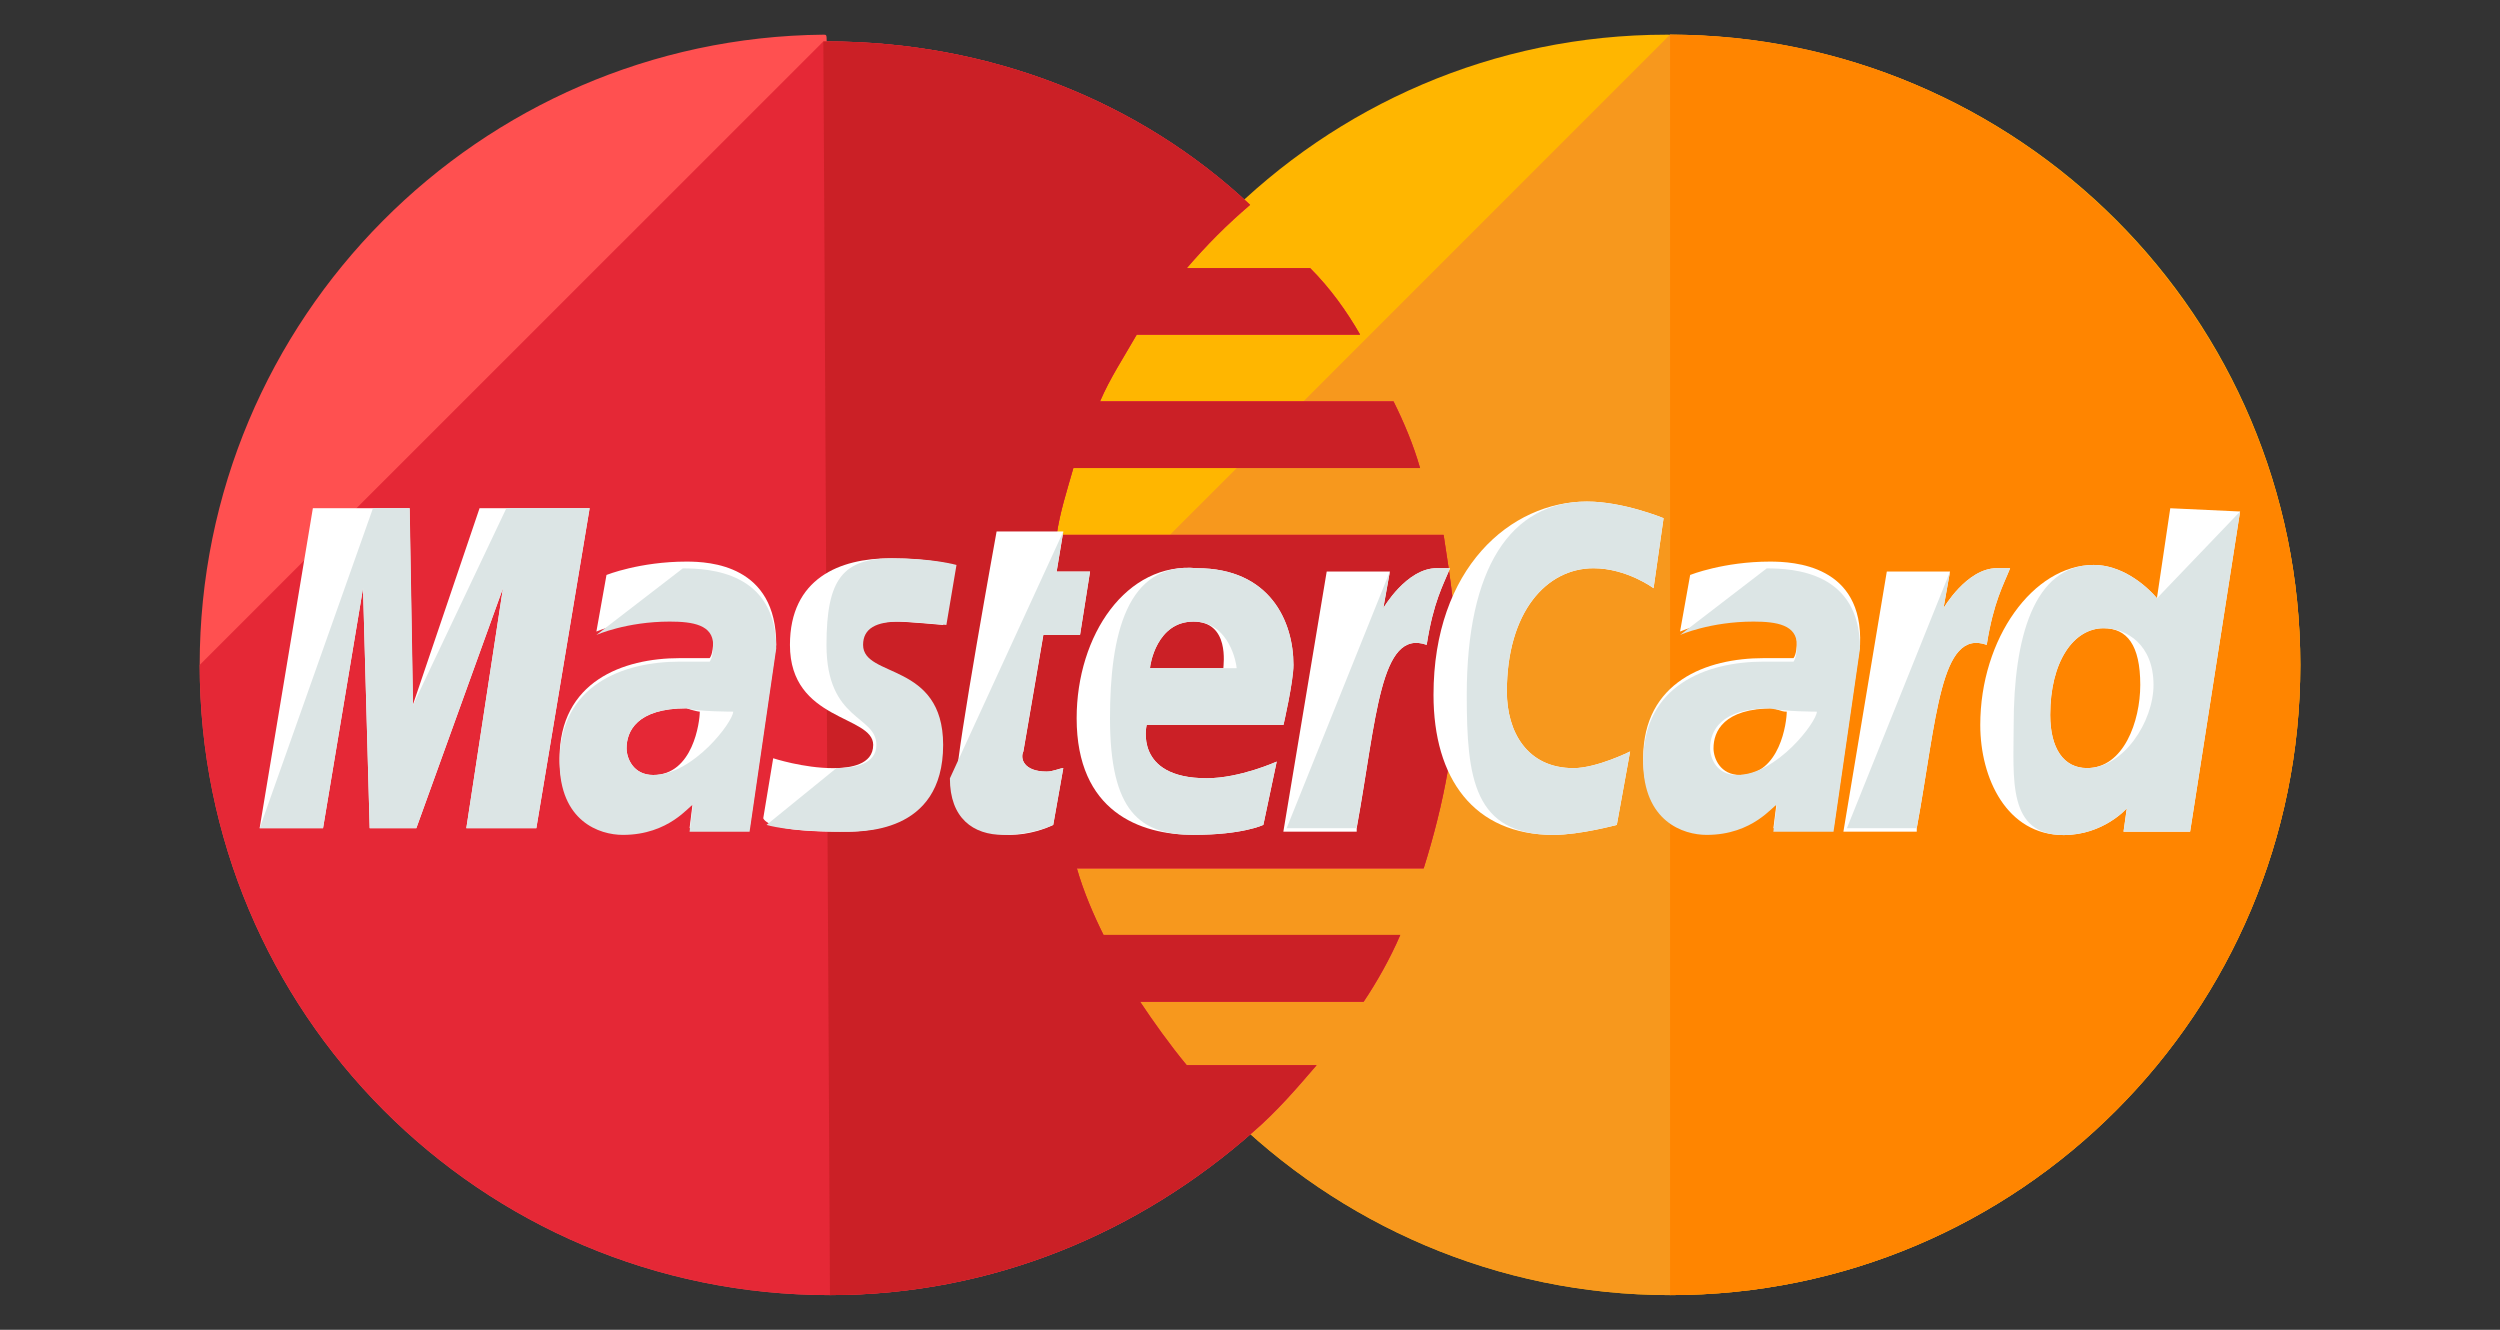
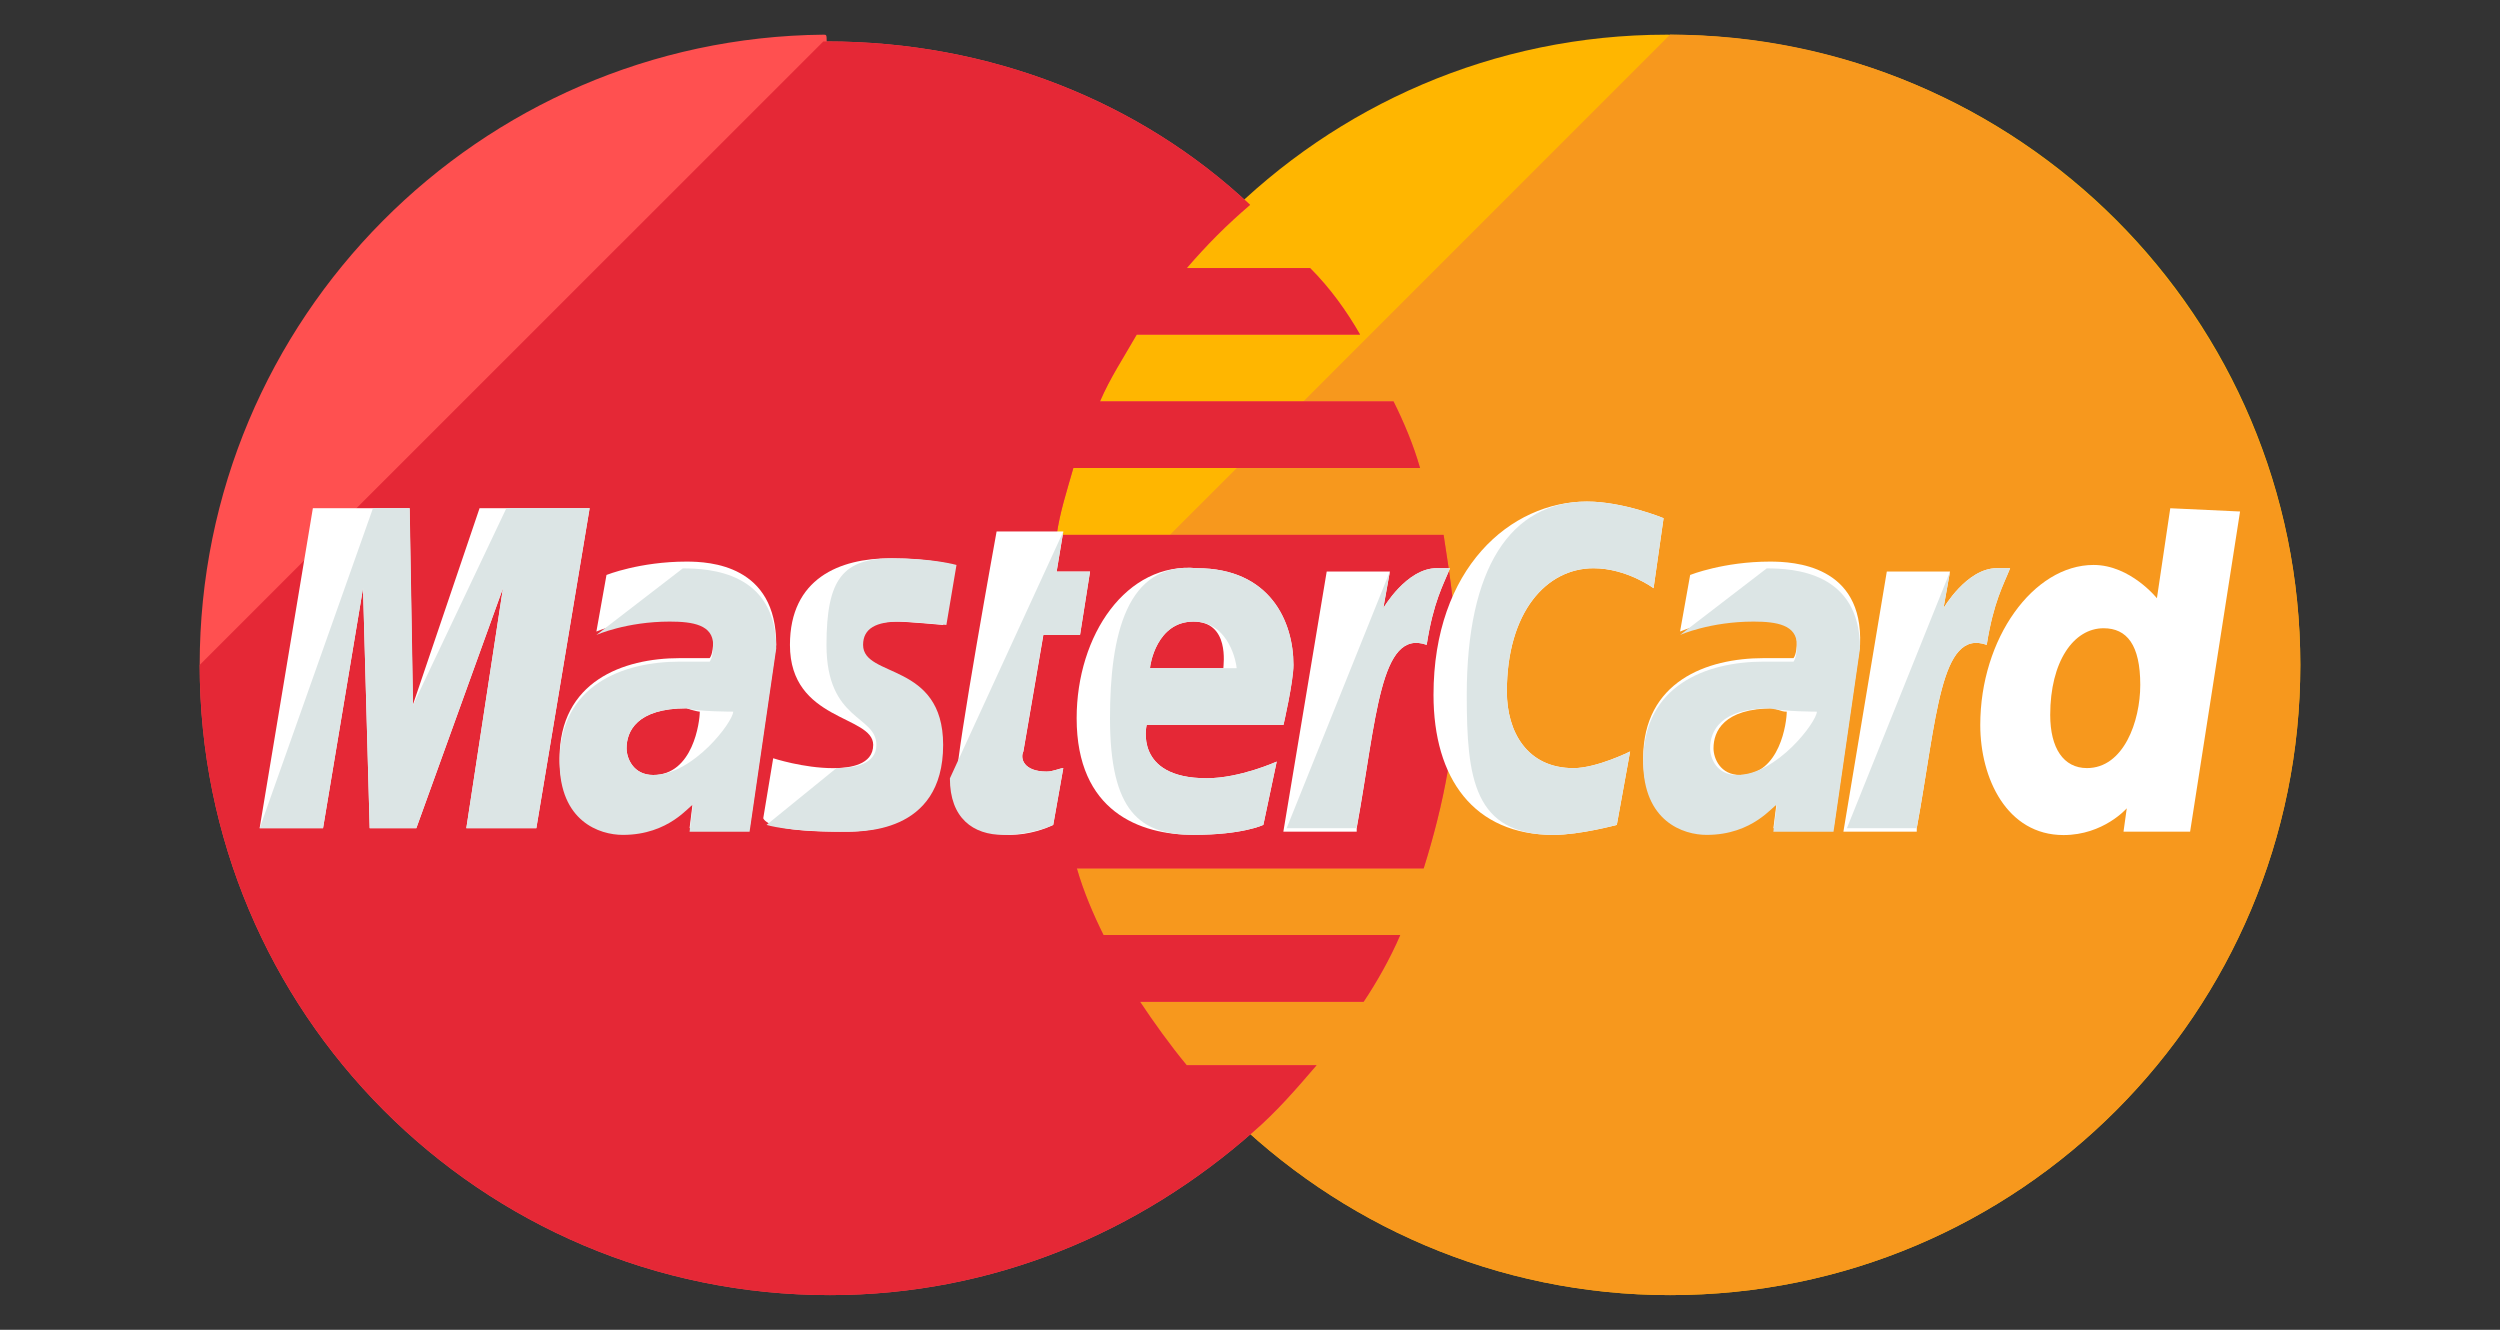
<svg xmlns="http://www.w3.org/2000/svg" version="1.1" id="Layer_1" x="0px" y="0px" width="47px" height="25px" viewBox="6.5 7.5 47 25" enable-background="new 6.5 7.5 47 25" xml:space="preserve">
  <rect x="6.5" y="7.5" width="47" height="25" fill="#333333" stroke="none" />
  <g>
    <path fill="#FFB600" d="M49.746,20.001c0,6.518-5.266,11.847-11.849,11.847c-6.519,0-11.848-5.327-11.848-11.847l0,0   c0-6.52,5.267-11.849,11.785-11.849C44.48,8.152,49.746,13.481,49.746,20.001L49.746,20.001z" />
    <path fill="#F7981D" d="M37.897,8.152c6.521,0,11.849,5.329,11.849,11.849l0,0c0,6.518-5.266,11.847-11.849,11.847   c-6.519,0-11.848-5.327-11.848-11.847" />
-     <path fill="#FF8500" d="M37.897,8.152c6.521,0,11.849,5.329,11.849,11.849l0,0c0,6.518-5.266,11.847-11.849,11.847" />
    <path fill="#FF5050" d="M21.978,8.152c-6.459,0.063-11.724,5.329-11.724,11.849c0,6.518,5.265,11.847,11.849,11.847   c3.072,0,5.83-1.189,7.96-3.071l0,0l0,0c0.439-0.378,0.814-0.814,1.189-1.251H28.81c-0.313-0.377-0.627-0.818-0.876-1.192h4.202   c0.251-0.376,0.499-0.815,0.689-1.256h-5.579c-0.188-0.378-0.376-0.814-0.501-1.252h6.52c0.375-1.193,0.626-2.446,0.626-3.764   c0-0.875-0.124-1.691-0.251-2.506h-7.275c0.064-0.441,0.19-0.818,0.314-1.257h6.518c-0.124-0.438-0.311-0.876-0.499-1.253h-5.518   c0.188-0.439,0.438-0.814,0.69-1.255h4.2c-0.251-0.438-0.564-0.877-0.94-1.251h-2.319c0.377-0.437,0.751-0.814,1.191-1.189   c-2.069-1.943-4.892-3.072-7.96-3.072C22.04,8.152,22.04,8.152,21.978,8.152z" />
    <path fill="#E52836" d="M10.254,20.001c0,6.518,5.265,11.847,11.849,11.847c3.072,0,5.83-1.189,7.96-3.071l0,0l0,0   c0.439-0.378,0.814-0.814,1.189-1.251H28.81c-0.313-0.377-0.627-0.818-0.876-1.192h4.202c0.251-0.376,0.499-0.815,0.689-1.256   h-5.579c-0.188-0.378-0.376-0.814-0.501-1.252h6.52c0.375-1.193,0.626-2.446,0.626-3.764c0-0.875-0.124-1.691-0.251-2.506h-7.275   c0.064-0.441,0.19-0.818,0.314-1.257h6.518c-0.124-0.438-0.311-0.876-0.499-1.253h-5.518c0.188-0.439,0.438-0.814,0.69-1.255h4.2   c-0.251-0.438-0.564-0.877-0.94-1.251h-2.319c0.377-0.437,0.751-0.814,1.191-1.189c-2.069-1.943-4.892-3.072-7.96-3.072h-0.063" />
-     <path fill="#CB2026" d="M22.103,31.847c3.072,0,5.83-1.19,7.96-3.071l0,0l0,0c0.439-0.378,0.814-0.814,1.189-1.251H28.81   c-0.313-0.378-0.627-0.819-0.876-1.193h4.202c0.251-0.375,0.499-0.813,0.689-1.256h-5.579c-0.188-0.377-0.376-0.813-0.501-1.251   h6.52c0.375-1.194,0.626-2.447,0.626-3.763c0-0.875-0.124-1.691-0.251-2.506h-7.275c0.064-0.439,0.19-0.817,0.314-1.256h6.518   c-0.124-0.438-0.311-0.876-0.499-1.254h-5.518c0.188-0.438,0.438-0.813,0.69-1.254h4.2c-0.251-0.438-0.564-0.877-0.94-1.251h-2.319   c0.377-0.438,0.751-0.815,1.191-1.19c-2.069-1.943-4.892-3.072-7.96-3.072h-0.063" />
    <g>
      <path fill="#FFFFFF" d="M26.301,23.008l0.189-1.067c-0.063,0-0.189,0.065-0.312,0.065c-0.438,0-0.501-0.252-0.438-0.378    l0.376-2.192h0.689l0.188-1.191h-0.628l0.125-0.753h-1.254c0,0-0.752,4.136-0.752,4.641c0,0.752,0.438,1.063,1.002,1.063    C25.863,23.195,26.176,23.07,26.301,23.008z" />
      <path fill="#FFFFFF" d="M26.741,21.003c0,1.756,1.19,2.192,2.194,2.192c0.938,0,1.316-0.188,1.316-0.188l0.251-1.189    c0,0-0.69,0.313-1.316,0.313c-1.379,0-1.128-1.003-1.128-1.003h2.571c0,0,0.187-0.814,0.187-1.127    c0-0.815-0.437-1.819-1.816-1.819C27.68,18.058,26.741,19.437,26.741,21.003z M28.936,19.186c0.688,0,0.563,0.815,0.563,0.876    H28.12C28.12,20.001,28.245,19.186,28.936,19.186z" />
      <path fill="#FFFFFF" d="M36.896,23.008l0.25-1.38c0,0-0.626,0.313-1.065,0.313c-0.875,0-1.252-0.689-1.252-1.438    c0-1.505,0.75-2.32,1.628-2.32c0.626,0,1.13,0.375,1.13,0.375l0.188-1.316c0,0-0.756-0.313-1.44-0.313    c-1.439,0-2.885,1.254-2.885,3.635c0,1.569,0.755,2.632,2.256,2.632C36.207,23.195,36.896,23.008,36.896,23.008z" />
      <path fill="#FFFFFF" d="M19.406,18.058c-0.877,0-1.504,0.251-1.504,0.251l-0.19,1.064c0,0,0.565-0.251,1.379-0.251    c0.439,0,0.816,0.063,0.816,0.438c0,0.251-0.066,0.313-0.066,0.313s-0.373,0-0.563,0c-1.065,0-2.258,0.438-2.258,1.881    c0,1.129,0.753,1.381,1.19,1.381c0.877,0,1.256-0.566,1.316-0.566l-0.062,0.501h1.128l0.501-3.447    C21.099,18.12,19.843,18.058,19.406,18.058z M19.656,20.879c0,0.187-0.125,1.191-0.875,1.191c-0.375,0-0.501-0.315-0.501-0.503    c0-0.315,0.189-0.751,1.129-0.751C19.595,20.879,19.656,20.879,19.656,20.879z" />
      <path fill="#FFFFFF" d="M22.291,23.136c0.312,0,1.88,0.06,1.88-1.632c0-1.565-1.505-1.253-1.505-1.88    c0-0.313,0.25-0.438,0.689-0.438c0.188,0,0.877,0.063,0.877,0.063l0.189-1.128c0,0-0.439-0.125-1.19-0.125    c-0.94,0-1.88,0.375-1.88,1.628c0,1.441,1.565,1.318,1.565,1.88c0,0.376-0.438,0.437-0.751,0.437    c-0.563,0-1.129-0.186-1.129-0.186l-0.187,1.129C20.911,23.008,21.224,23.136,22.291,23.136z" />
      <path fill="#FFFFFF" d="M47.301,17.055l-0.251,1.692c0,0-0.5-0.626-1.191-0.626c-1.129,0-2.13,1.379-2.13,3.009    c0,1.003,0.5,2.069,1.565,2.069c0.753,0,1.189-0.503,1.189-0.503l-0.061,0.439h1.252l0.939-6.019L47.301,17.055z M46.737,20.376    c0,0.687-0.313,1.564-1.002,1.564c-0.44,0-0.691-0.373-0.691-0.999c0-1.003,0.439-1.63,1.003-1.63    C46.486,19.311,46.737,19.624,46.737,20.376z" />
      <path fill="#FFFFFF" d="M12.573,23.07l0.752-4.512l0.125,4.512h0.877l1.629-4.512l-0.689,4.512h1.316l1.002-6.016h-2.069    l-1.254,3.698l-0.063-3.698h-1.817l-1.001,6.016H12.573z" />
      <path fill="#FFFFFF" d="M32.006,23.07c0.376-2.067,0.438-3.759,1.316-3.447c0.127-0.813,0.312-1.126,0.438-1.441    c0,0-0.063,0-0.25,0c-0.568,0-1.003,0.753-1.003,0.753l0.123-0.69h-1.188l-0.815,4.89h1.379V23.07z" />
      <path fill="#FFFFFF" d="M39.775,18.058c-0.872,0-1.5,0.251-1.5,0.251l-0.19,1.064c0,0,0.565-0.251,1.38-0.251    c0.44,0,0.816,0.063,0.816,0.438c0,0.251-0.064,0.313-0.064,0.313s-0.377,0-0.562,0c-1.066,0-2.263,0.438-2.263,1.881    c0,1.129,0.755,1.381,1.193,1.381c0.877,0,1.254-0.566,1.318-0.566L39.84,23.07h1.131l0.498-3.447    C41.533,18.12,40.219,18.058,39.775,18.058z M40.091,20.879c0,0.187-0.121,1.191-0.875,1.191c-0.376,0-0.502-0.315-0.502-0.503    c0-0.315,0.189-0.751,1.127-0.751C40.029,20.879,40.029,20.879,40.091,20.879z" />
      <path fill="#FFFFFF" d="M42.535,23.07c0.378-2.067,0.44-3.759,1.315-3.447c0.128-0.813,0.315-1.126,0.44-1.441c0,0-0.063,0-0.25,0    c-0.565,0-1.003,0.753-1.003,0.753l0.123-0.69h-1.188l-0.816,4.89h1.379V23.07z" />
    </g>
    <g>
      <path fill="#DCE5E5" d="M24.358,22.133c0,0.751,0.439,1.063,1.003,1.063c0.439,0,0.814-0.125,0.939-0.189l0.189-1.065    c-0.064,0-0.189,0.063-0.314,0.063c-0.438,0-0.499-0.251-0.438-0.377l0.376-2.191h0.691l0.188-1.189h-0.628l0.125-0.753" />
      <path fill="#DCE5E5" d="M27.368,21.003c0,1.756,0.562,2.192,1.568,2.192c0.937,0,1.315-0.188,1.315-0.188l0.251-1.189    c0,0-0.689,0.313-1.316,0.313c-1.379,0-1.129-1.003-1.129-1.003h2.573c0,0,0.188-0.814,0.188-1.127    c0-0.815-0.438-1.819-1.818-1.819C27.68,18.058,27.368,19.437,27.368,21.003z M28.936,19.186c0.688,0,0.813,0.815,0.813,0.876    H28.12C28.12,20.001,28.245,19.186,28.936,19.186z" />
      <path fill="#DCE5E5" d="M36.896,23.008l0.25-1.38c0,0-0.626,0.313-1.065,0.313c-0.875,0-1.252-0.689-1.252-1.438    c0-1.505,0.75-2.32,1.628-2.32c0.626,0,1.13,0.375,1.13,0.375l0.188-1.316c0,0-0.756-0.313-1.44-0.313    c-1.439,0-2.26,1.254-2.26,3.635c0,1.569,0.13,2.632,1.631,2.632C36.207,23.195,36.896,23.008,36.896,23.008z" />
      <path fill="#DCE5E5" d="M17.712,19.437c0,0,0.565-0.251,1.379-0.251c0.439,0,0.816,0.063,0.816,0.438    c0,0.251-0.066,0.315-0.066,0.315s-0.373,0-0.563,0c-1.065,0-2.258,0.439-2.258,1.881c0,1.125,0.753,1.376,1.19,1.376    c0.877,0,1.256-0.563,1.316-0.563l-0.062,0.504h1.128l0.501-3.446c0-1.442-1.256-1.505-1.757-1.505 M20.284,20.879    c0,0.187-0.752,1.191-1.505,1.191c-0.375,0-0.5-0.315-0.5-0.503c0-0.315,0.188-0.751,1.128-0.751    C19.595,20.879,20.284,20.879,20.284,20.879z" />
      <path fill="#DCE5E5" d="M20.911,23.008c0,0,0.375,0.128,1.44,0.128c0.314,0,1.88,0.06,1.88-1.632c0-1.565-1.505-1.253-1.505-1.88    c0-0.313,0.251-0.438,0.689-0.438c0.189,0,0.877,0.063,0.877,0.063l0.19-1.128c0,0-0.439-0.125-1.191-0.125    c-0.94,0-1.253,0.375-1.253,1.628c0,1.441,0.938,1.318,0.938,1.88c0,0.376-0.438,0.437-0.752,0.437" />
-       <path fill="#DCE5E5" d="M47.052,18.747c0,0-0.502-0.626-1.191-0.626c-1.129,0-1.504,1.379-1.504,3.009    c0,1.003-0.126,2.069,0.938,2.069c0.752,0,1.191-0.503,1.191-0.503l-0.063,0.439h1.251l0.94-6.019 M46.986,20.376    c0,0.687-0.563,1.564-1.251,1.564c-0.44,0-0.691-0.373-0.691-0.999c0-1.003,0.439-1.63,1.003-1.63    C46.486,19.311,46.986,19.624,46.986,20.376z" />
      <path fill="#DCE5E5" d="M12.573,23.07l0.752-4.512l0.125,4.512h0.877l1.629-4.512l-0.689,4.512h1.316l1.002-6.016H16.02    l-1.754,3.698l-0.063-3.698h-0.691l-2.13,6.016H12.573z" />
      <path fill="#DCE5E5" d="M30.689,23.07h1.314c0.378-2.067,0.441-3.759,1.318-3.447c0.126-0.813,0.313-1.126,0.439-1.441    c0,0-0.064,0-0.25,0c-0.569,0-1.006,0.752-1.006,0.752l0.125-0.69" />
      <path fill="#DCE5E5" d="M38.085,19.437c0,0,0.565-0.251,1.38-0.251c0.44,0,0.816,0.063,0.816,0.438    c0,0.251-0.064,0.315-0.064,0.315s-0.377,0-0.562,0c-1.066,0-2.263,0.439-2.263,1.881c0,1.125,0.755,1.376,1.193,1.376    c0.877,0,1.254-0.563,1.318-0.563l-0.064,0.504h1.131l0.498-3.446c0-1.442-1.252-1.505-1.754-1.505 M40.657,20.879    c0,0.187-0.752,1.191-1.505,1.191c-0.377,0-0.502-0.315-0.502-0.503c0-0.315,0.187-0.751,1.125-0.751    C40.029,20.879,40.657,20.879,40.657,20.879z" />
      <path fill="#DCE5E5" d="M41.222,23.07h1.313c0.378-2.067,0.441-3.759,1.316-3.447c0.13-0.813,0.316-1.126,0.44-1.441    c0,0-0.063,0-0.25,0c-0.566,0-1.003,0.753-1.003,0.753l0.123-0.69" />
    </g>
  </g>
</svg>